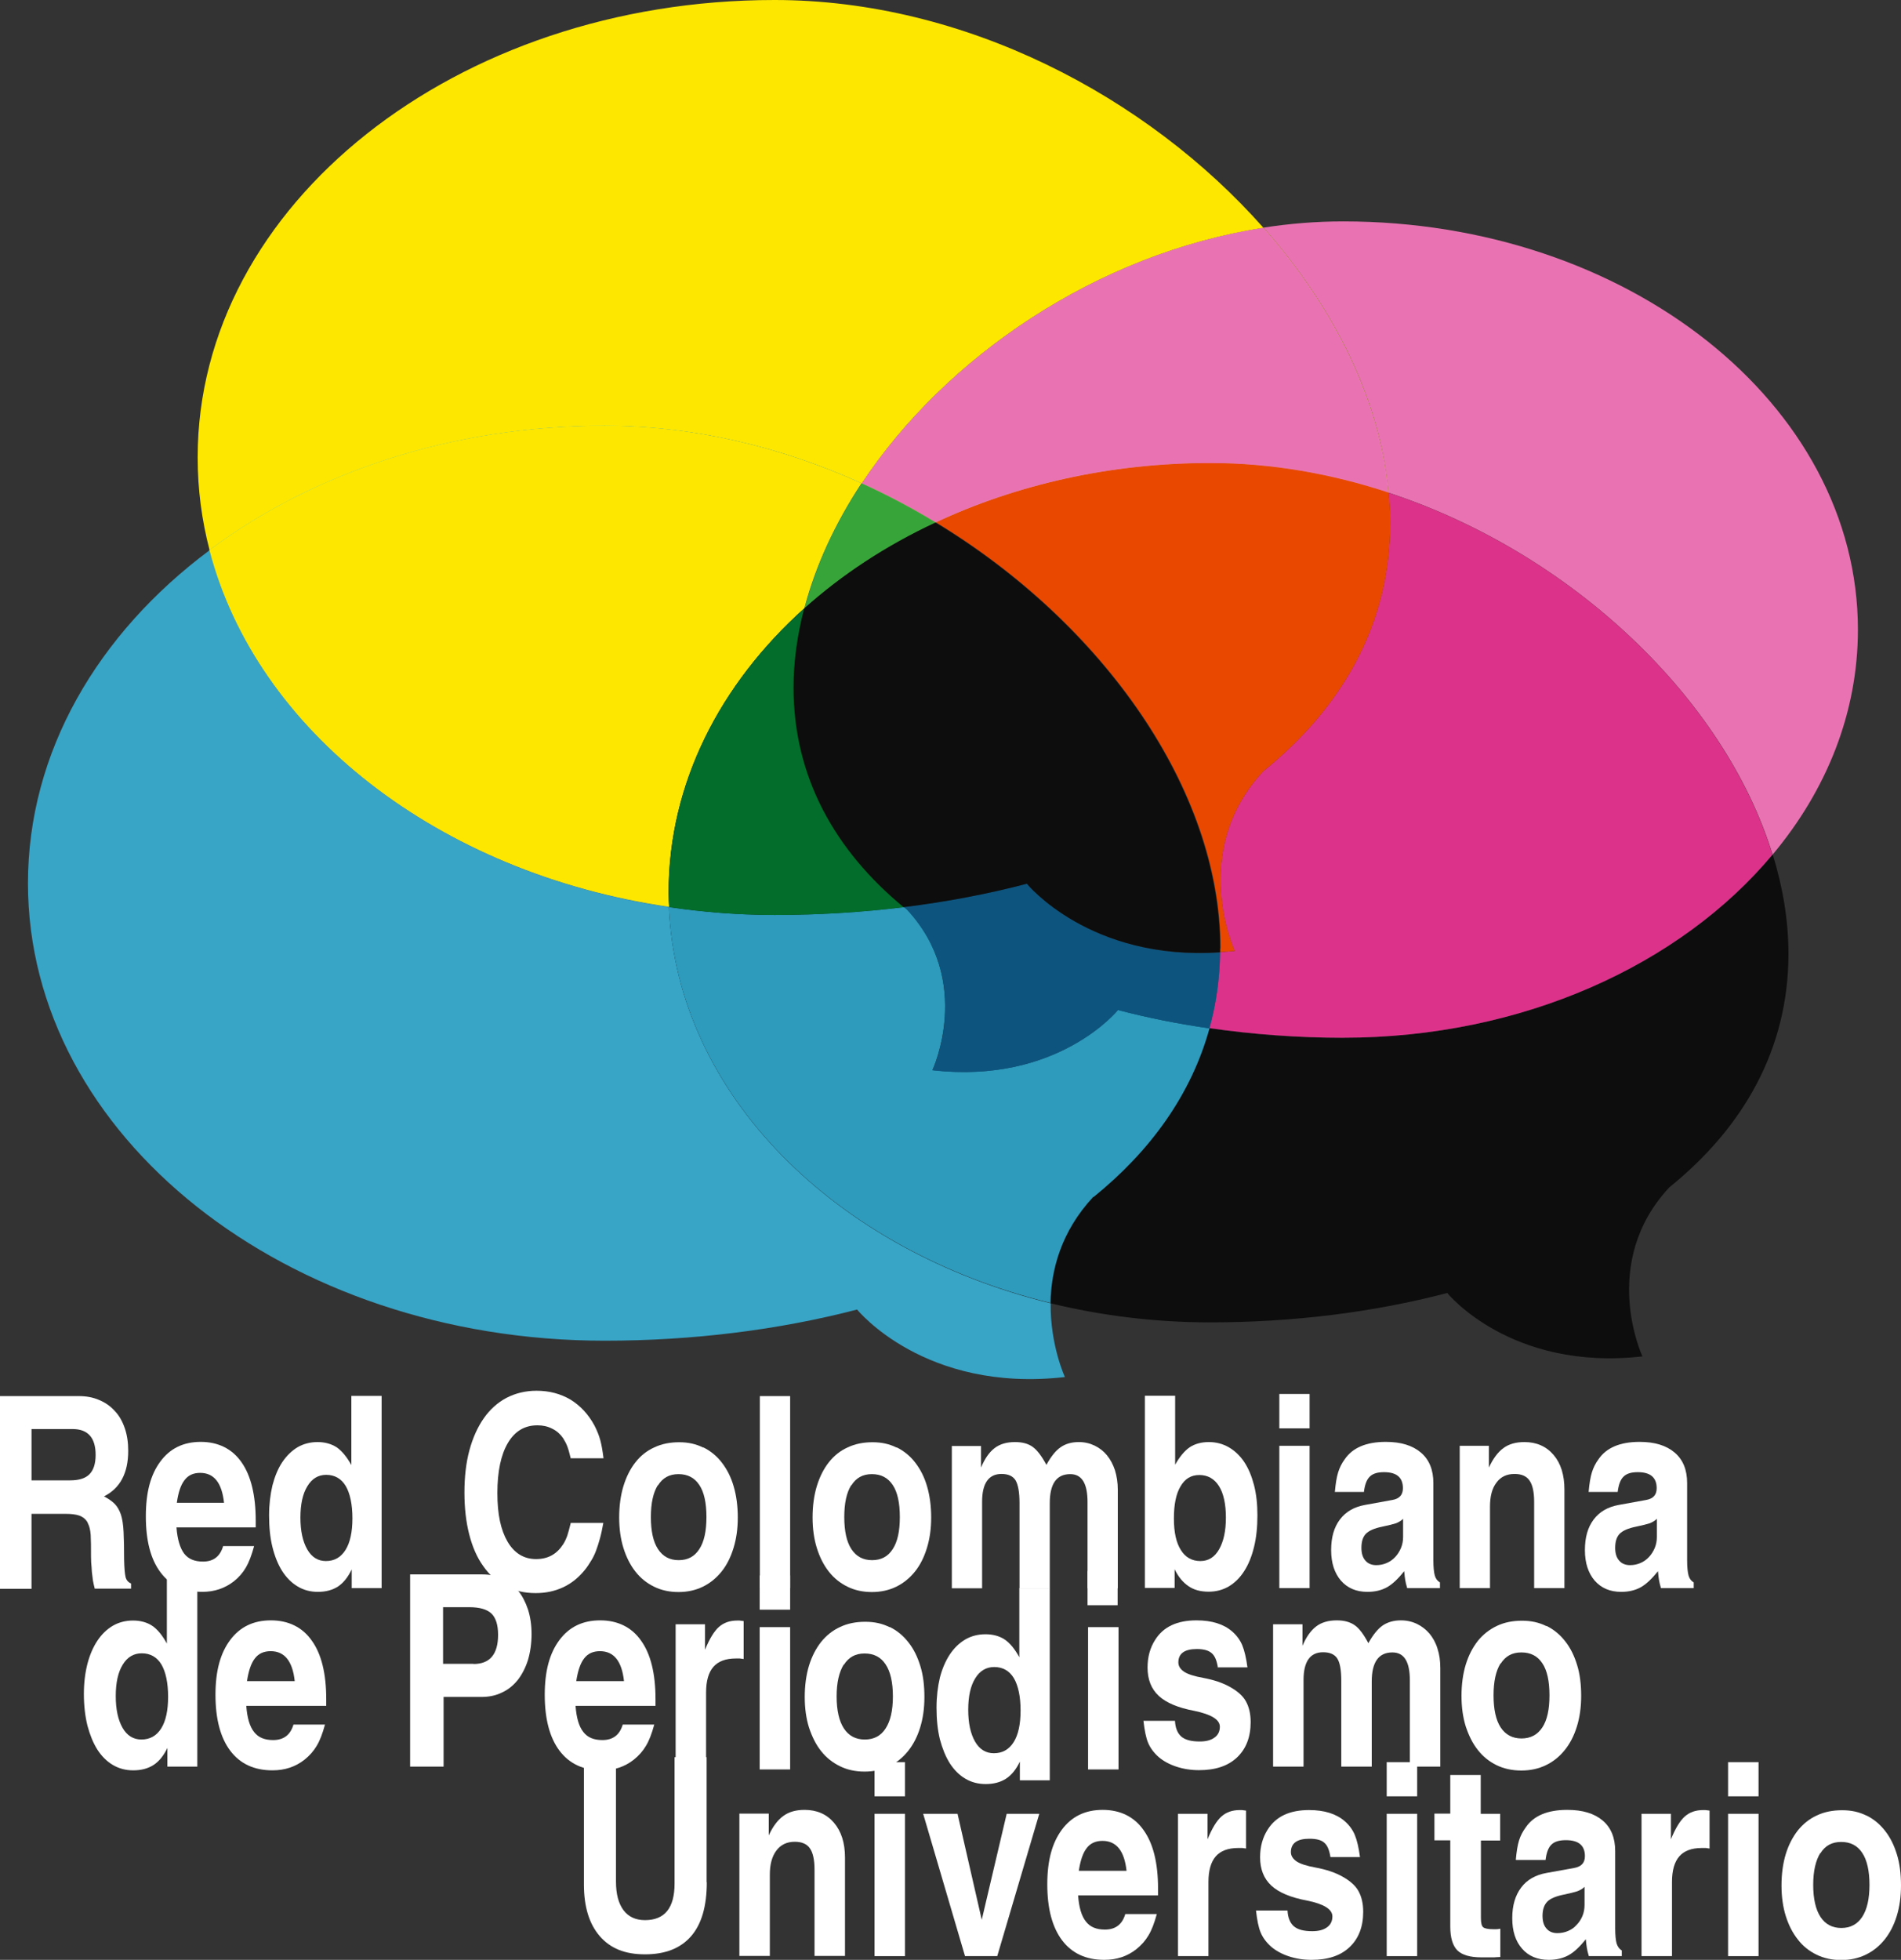
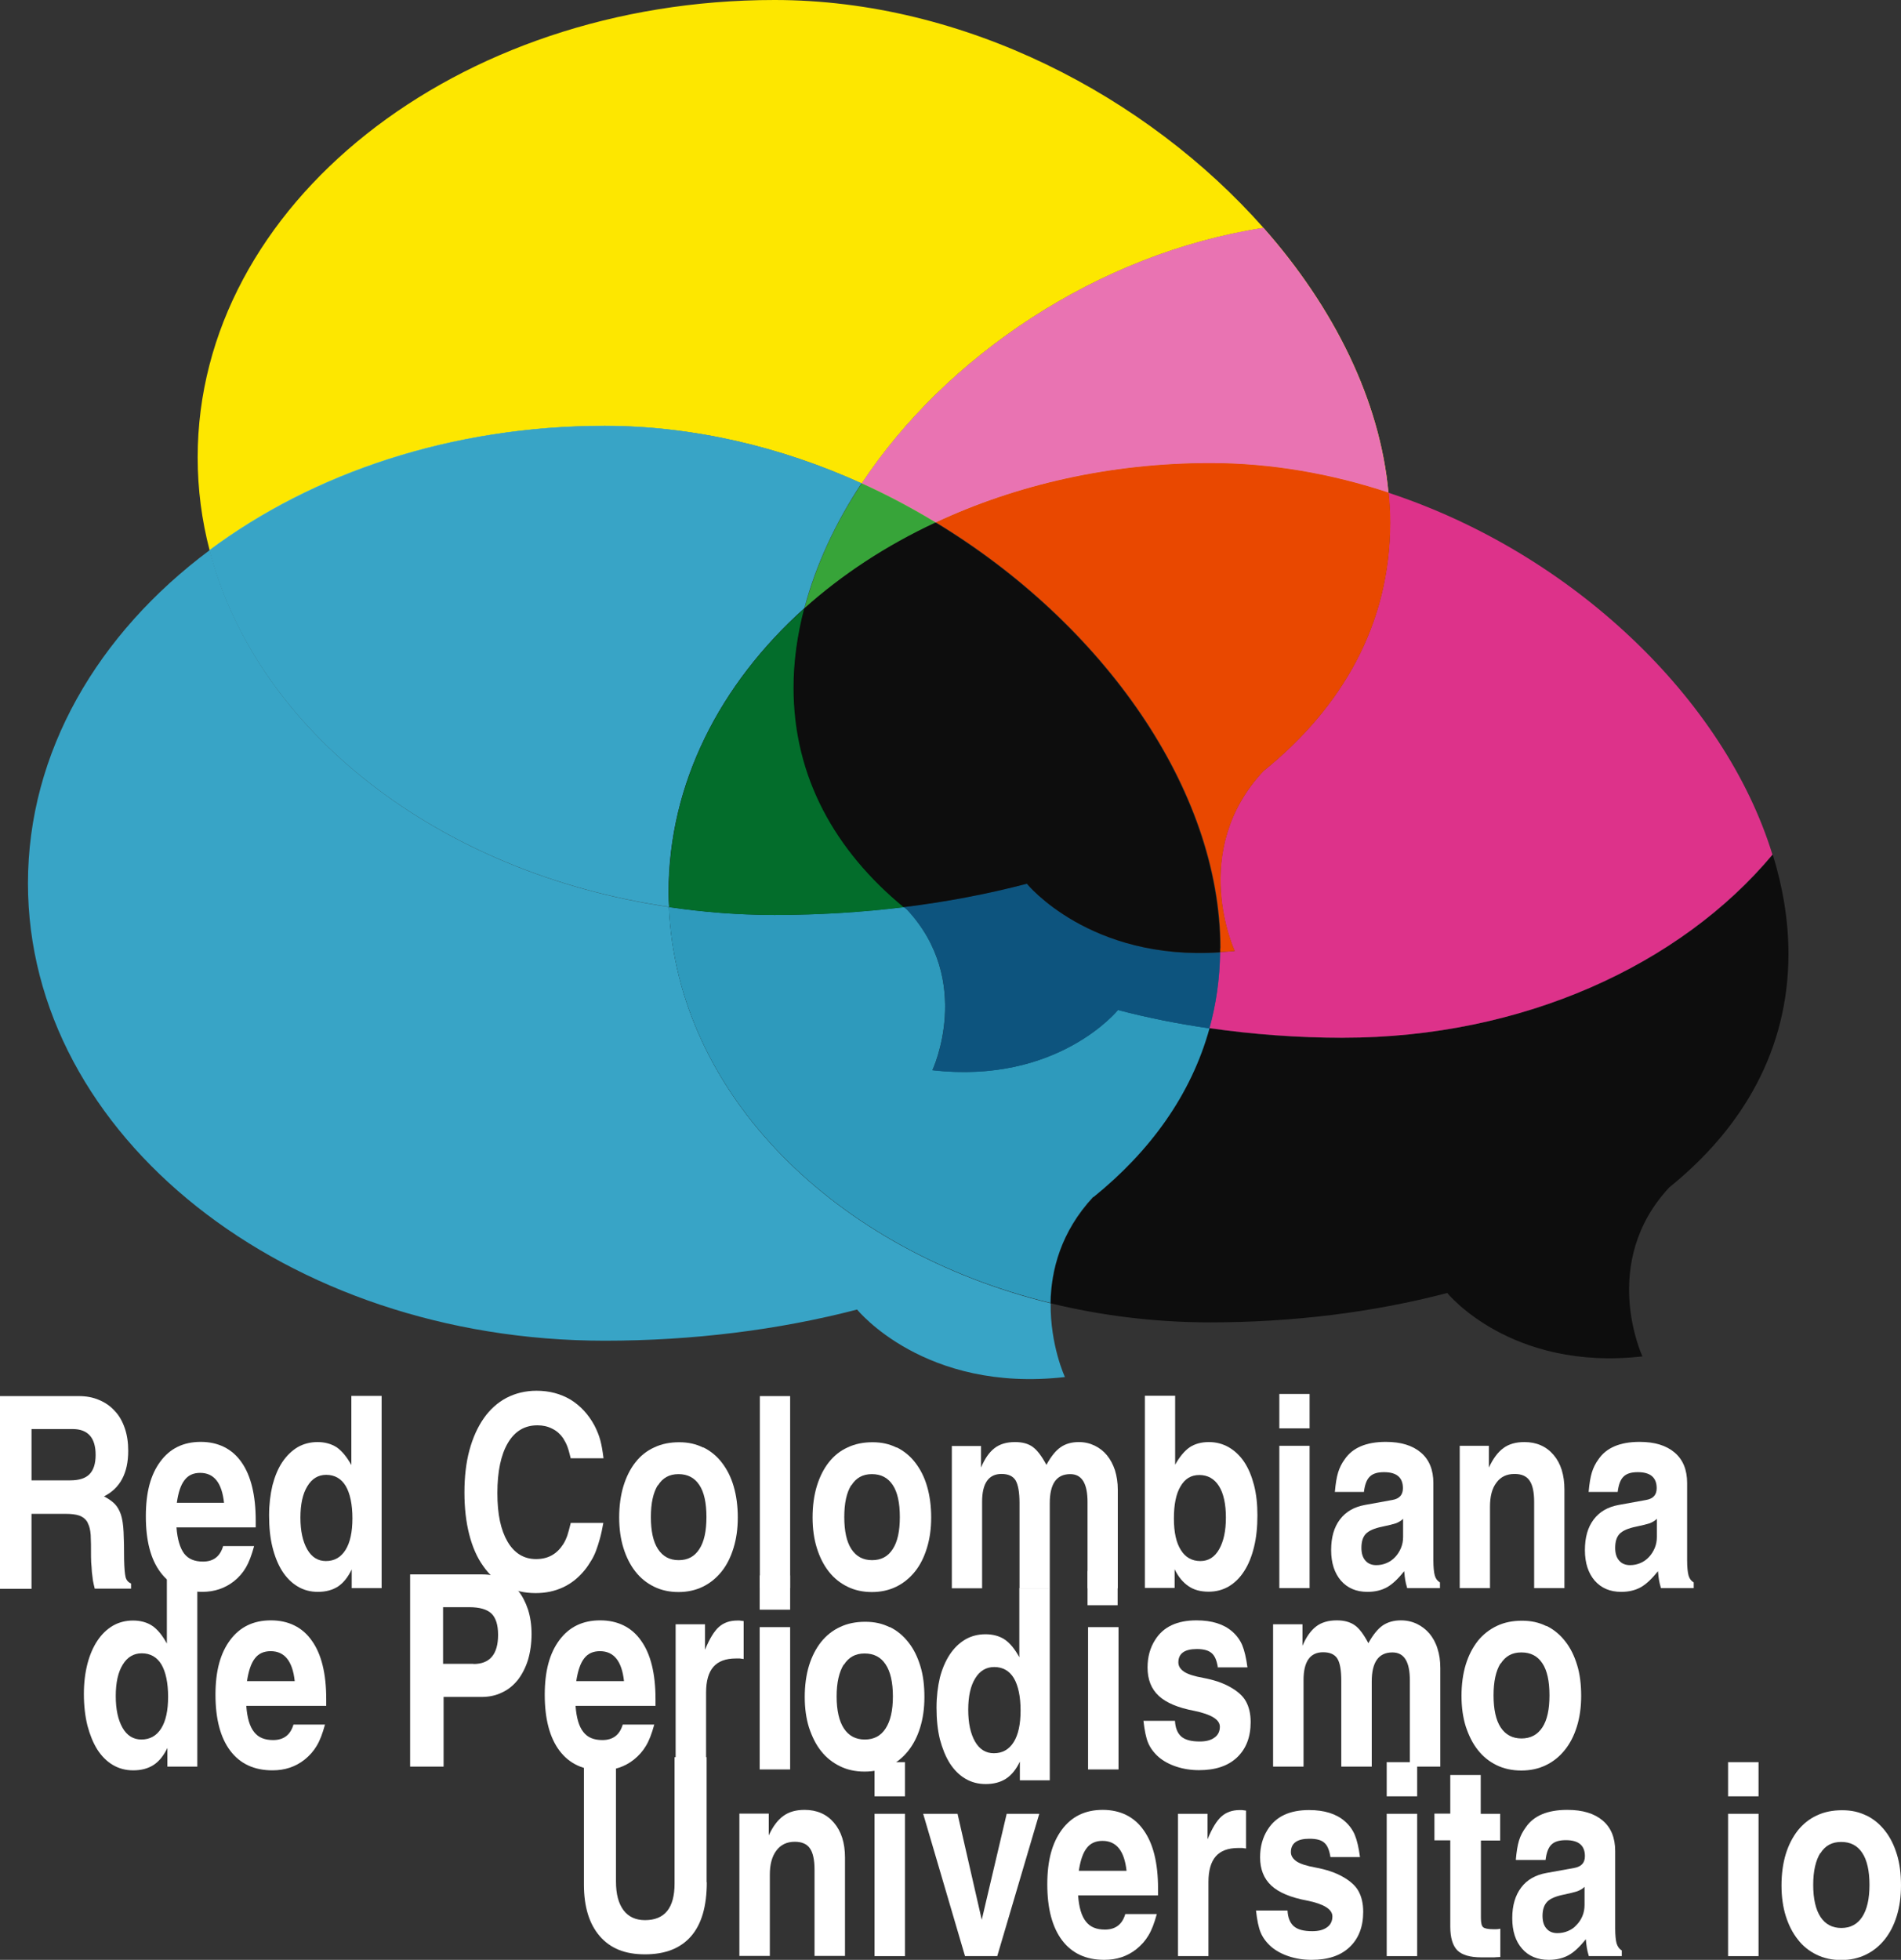
<svg xmlns="http://www.w3.org/2000/svg" viewBox="0 0 106.75 110.03">
  <rect x="0" y="0" width="106.75" height="110.03" fill="#333333" stroke="none" />
  <defs>
    <style>      .cls-1 {        fill: #e94800;      }      .cls-1, .cls-2, .cls-3, .cls-4 {        mix-blend-mode: multiply;      }      .cls-5, .cls-6, .cls-7, .cls-8, .cls-9 {        opacity: .75;      }      .cls-2 {        fill: #e973b2;      }      .cls-6 {        fill: #38c93b;      }      .cls-7 {        fill: #005f97;      }      .cls-10 {        fill: #fff;      }      .cls-3 {        fill: #dd328a;      }      .cls-8 {        fill: #008d36;      }      .cls-11 {        isolation: isolate;      }      .cls-9 {        fill: #3ac9f6;      }      .cls-4 {        fill: #fde700;      }    </style>
  </defs>
  <g class="cls-11">
    <g id="Capa_2">
      <g id="Capa_1-2" data-name="Capa_1">
        <g>
          <g>
            <path class="cls-5" d="M75.43,58.27c-2.55,0-5.07-.19-7.51-.54-1.03,3.73-3.32,6.9-6.52,9.48h0c-1.84,1.97-2.38,4.14-2.4,5.96,2.83.69,5.84,1.07,8.96,1.07,4.62,0,9.16-.56,13.31-1.65h0s3.55,4.4,10.96,3.56c0,0-2.45-5.24,1.51-9.49h0c4.14-3.34,6.69-7.74,6.69-13.11,0-1.85-.31-3.72-.88-5.57-5.17,6.19-14.04,10.28-24.11,10.28Z" />
            <path class="cls-9" d="M37.57,50.92c-12.92-1.89-23.16-9.86-25.8-20.03-6.28,4.68-10.2,11.33-10.2,18.7,0,14.18,14.5,25.68,32.39,25.68,4.92,0,9.75-.6,14.17-1.75h0s3.78,4.69,11.67,3.79c0,0-.83-1.78-.8-4.14-12.11-2.96-20.99-11.75-21.43-22.24Z" />
            <path class="cls-5" d="M61.4,67.21c3.19-2.58,5.49-5.75,6.52-9.48-1.76-.25-3.48-.59-5.14-1.03h0s-3.38,4.19-10.42,3.38c0,0,2.33-4.98-1.43-9.02h0c-.06-.05-.12-.1-.18-.15-2.37.29-4.81.44-7.27.44-2.02,0-4-.15-5.92-.44.44,10.49,9.31,19.28,21.43,22.24.03-1.82.57-3.99,2.4-5.96h0Z" />
            <path class="cls-9" d="M61.4,67.21c3.19-2.58,5.49-5.75,6.52-9.48-1.76-.25-3.48-.59-5.14-1.03h0s-3.38,4.19-10.42,3.38c0,0,2.33-4.98-1.43-9.02h0c-.06-.05-.12-.1-.18-.15-2.37.29-4.81.44-7.27.44-2.02,0-4-.15-5.92-.44.44,10.49,9.31,19.28,21.43,22.24.03-1.82.57-3.99,2.4-5.96h0Z" />
            <path class="cls-4" d="M48.39,27.14c4.69-7.09,13.2-12.9,22.56-14.35C64.42,5.41,54.17,0,43.49,0,25.6,0,11.1,11.5,11.1,25.68c0,1.78.23,3.53.67,5.21,5.8-4.32,13.6-6.98,22.18-6.98,5.02,0,9.95,1.19,14.44,3.23Z" />
            <path class="cls-9" d="M37.57,50.92c-.01-.27-.03-.54-.03-.81,0-6.13,2.89-11.71,7.63-15.97.63-2.4,1.73-4.77,3.21-7.01-4.49-2.03-9.41-3.23-14.44-3.23-8.59,0-16.39,2.65-22.18,6.98,2.64,10.17,12.88,18.14,25.8,20.03Z" />
-             <path class="cls-4" d="M37.57,50.92c-.01-.27-.03-.54-.03-.81,0-6.13,2.89-11.71,7.63-15.97.63-2.4,1.73-4.77,3.21-7.01-4.49-2.03-9.41-3.23-14.44-3.23-8.59,0-16.39,2.65-22.18,6.98,2.64,10.17,12.88,18.14,25.8,20.03Z" />
            <path class="cls-5" d="M44.58,38.61c0-1.48.21-2.98.6-4.46-4.75,4.25-7.63,9.84-7.63,15.97,0,.27.01.54.03.81,1.92.28,3.9.44,5.92.44,2.46,0,4.89-.15,7.27-.44-3.83-3.16-6.18-7.28-6.18-12.31Z" />
            <path class="cls-8" d="M44.58,38.61c0-1.48.21-2.98.6-4.46-4.75,4.25-7.63,9.84-7.63,15.97,0,.27.01.54.03.81,1.92.28,3.9.44,5.92.44,2.46,0,4.89-.15,7.27-.44-3.83-3.16-6.18-7.28-6.18-12.31Z" />
-             <path class="cls-2" d="M99.54,47.98c3.03-3.62,4.79-7.96,4.79-12.63,0-12.66-12.94-22.92-28.9-22.92-1.51,0-3,.12-4.48.35,3.97,4.49,6.56,9.7,7.02,14.88,10.33,3.4,18.89,11.6,21.57,20.32Z" />
            <path class="cls-3" d="M77.97,27.66c.05.56.09,1.12.09,1.67,0,5.72-2.71,10.4-7.12,13.96h0c-4.22,4.52-1.61,10.1-1.61,10.1-.28.03-.55.04-.82.06-.02,1.5-.22,2.92-.6,4.27,2.44.35,4.96.54,7.51.54,10.07,0,18.94-4.09,24.11-10.28-2.68-8.72-11.23-16.92-21.57-20.32Z" />
            <path class="cls-7" d="M57.66,49.61h0c-2.21.58-4.53,1.02-6.91,1.31.06.05.12.1.18.15h0c3.77,4.03,1.43,9.02,1.43,9.02,7.04.8,10.42-3.38,10.42-3.38h0c1.65.43,3.38.77,5.14,1.03.37-1.35.58-2.77.6-4.27-7.32.49-10.85-3.85-10.85-3.85Z" />
            <path class="cls-4" d="M48.39,27.14c1.43.65,2.82,1.39,4.16,2.2,4.52-2.11,9.79-3.33,15.41-3.33,3.43,0,6.8.6,10.01,1.66-.47-5.17-3.05-10.39-7.02-14.88-9.36,1.45-17.87,7.27-22.56,14.35Z" />
            <path class="cls-2" d="M48.39,27.14c1.43.65,2.82,1.39,4.16,2.2,4.52-2.11,9.79-3.33,15.41-3.33,3.43,0,6.8.6,10.01,1.66-.47-5.17-3.05-10.39-7.02-14.88-9.36,1.45-17.87,7.27-22.56,14.35Z" />
            <path class="cls-1" d="M68.52,53.24c0,.07,0,.14,0,.21.27-.02.54-.03.82-.06,0,0-2.61-5.59,1.61-10.1h0c4.41-3.56,7.12-8.24,7.12-13.96,0-.56-.03-1.12-.09-1.67-3.21-1.06-6.59-1.66-10.01-1.66-5.63,0-10.89,1.22-15.41,3.33,9.36,5.67,15.98,14.98,15.98,23.91Z" />
            <path class="cls-6" d="M48.39,27.14c-1.49,2.24-2.58,4.61-3.21,7.01,2.12-1.9,4.6-3.53,7.37-4.82-1.33-.81-2.72-1.55-4.16-2.2Z" />
            <path class="cls-5" d="M57.66,49.61s3.53,4.35,10.85,3.85c0-.07,0-.14,0-.21,0-8.93-6.61-18.24-15.98-23.91-2.77,1.29-5.25,2.92-7.37,4.82-.39,1.48-.6,2.98-.6,4.46,0,5.02,2.35,9.15,6.18,12.31,2.38-.29,4.69-.73,6.91-1.31h0Z" />
          </g>
          <g>
            <path class="cls-10" d="M47.8,83.38c-.26.42-.39,1.01-.39,1.79s.13,1.39.4,1.8c.27.41.65.62,1.16.62s.89-.2,1.16-.62c.27-.41.4-1.01.4-1.8s-.13-1.4-.4-1.8c-.27-.41-.66-.61-1.17-.61s-.89.21-1.15.63M50.36,81.26c.4.2.75.48,1.04.86s.51.81.66,1.33c.15.51.23,1.1.23,1.74s-.08,1.2-.24,1.72c-.16.52-.38.96-.67,1.32s-.64.65-1.05.85c-.41.2-.87.3-1.37.3s-.97-.1-1.37-.3c-.41-.2-.76-.48-1.05-.85s-.51-.81-.67-1.32c-.16-.51-.24-1.09-.24-1.72s.08-1.24.24-1.76c.16-.52.38-.96.67-1.33s.64-.65,1.06-.84c.42-.2.89-.29,1.4-.29s.95.1,1.35.3" />
            <path class="cls-10" d="M55.09,82.39c.21-.5.46-.86.76-1.09.3-.23.68-.34,1.15-.34.41,0,.74.09.99.27.25.18.51.52.77,1.01.26-.47.52-.8.8-.99.27-.19.61-.29,1.02-.29.33,0,.62.07.89.2.27.13.5.31.69.54.19.23.34.51.45.84.1.33.16.69.16,1.1v5.53h-1.7v-4.84c0-1.05-.32-1.57-.97-1.57-.77,0-1.15.54-1.15,1.63v4.78h-1.7v-4.8c0-.6-.08-1.02-.22-1.26-.15-.24-.41-.36-.79-.36-.72,0-1.09.52-1.09,1.56v4.86h-1.7v-7.99h1.64v1.22Z" />
            <path class="cls-10" d="M66.29,83.45c-.25.42-.37,1.02-.37,1.8s.13,1.36.39,1.77c.26.42.63.62,1.1.62.45,0,.8-.22,1.05-.66s.38-1.03.38-1.78-.13-1.36-.39-1.77c-.26-.41-.63-.62-1.1-.62s-.81.21-1.06.64M65.98,82.25c.26-.47.54-.8.83-1,.29-.19.65-.29,1.07-.29s.78.1,1.12.29c.34.2.63.47.87.83s.42.8.55,1.3c.13.51.19,1.07.19,1.69,0,.66-.06,1.25-.19,1.78-.13.53-.31.98-.55,1.35-.24.38-.53.66-.86.86-.34.2-.72.3-1.14.3-.45,0-.83-.1-1.13-.31-.31-.21-.57-.52-.78-.95v1.05h-1.67v-10.79h1.7v3.88Z" />
            <g>
              <path class="cls-10" d="M71.84,89.16h1.7v-7.99h-1.7v7.99ZM71.84,80.19h1.7v-1.93h-1.7v1.93Z" />
              <path class="cls-10" d="M78.79,85.27c-.11.11-.25.19-.4.25-.16.05-.42.12-.77.19-.44.09-.74.22-.92.4-.17.18-.25.44-.25.79,0,.3.07.54.22.71.14.17.35.26.61.26.21,0,.41-.04.59-.12.19-.08.34-.19.48-.34.13-.14.24-.31.32-.5.08-.19.12-.4.12-.62v-1.02ZM74.96,83.75c.04-.46.1-.82.18-1.08.08-.26.2-.51.37-.74.44-.65,1.21-.98,2.31-.98.85,0,1.5.2,1.97.6.47.4.7.97.7,1.71v4.33c0,.39.03.68.08.86.05.18.15.31.29.39v.32h-1.84c-.03-.1-.05-.18-.07-.26l-.04-.2-.03-.21c0-.08-.02-.17-.03-.28-.34.43-.66.73-.96.9-.31.17-.67.26-1.1.26-.63,0-1.12-.21-1.49-.63-.36-.42-.55-.99-.55-1.71s.16-1.28.49-1.72c.33-.44.8-.71,1.41-.82l1.54-.28c.4-.07.59-.29.59-.66,0-.6-.35-.9-1.06-.9-.37,0-.63.08-.8.25-.17.16-.28.45-.33.86h-1.64Z" />
              <path class="cls-10" d="M83.61,82.39c.23-.5.5-.86.81-1.09s.71-.34,1.18-.34c.68,0,1.23.24,1.64.72s.61,1.13.61,1.95v5.53h-1.7v-4.84c0-.56-.09-.96-.26-1.2-.17-.25-.45-.37-.84-.37-.44,0-.78.16-1.02.49-.25.33-.36.78-.36,1.35v4.57h-1.7v-7.99h1.64v1.22Z" />
              <path class="cls-10" d="M93.04,85.27c-.11.11-.25.19-.4.25-.16.05-.42.12-.77.19-.44.09-.74.22-.92.4-.17.18-.25.44-.25.79,0,.3.07.54.22.71.14.17.35.26.61.26.21,0,.41-.04.59-.12.19-.08.34-.19.48-.34.13-.14.24-.31.32-.5.08-.19.12-.4.12-.62v-1.02ZM89.21,83.75c.04-.46.1-.82.18-1.08.08-.26.2-.51.37-.74.44-.65,1.21-.98,2.31-.98.85,0,1.5.2,1.97.6.47.4.7.97.7,1.71v4.33c0,.39.03.68.08.86.05.18.15.31.29.39v.32h-1.84c-.03-.1-.05-.18-.07-.26l-.04-.2-.03-.21c0-.08-.02-.17-.03-.28-.34.43-.66.73-.96.9-.31.17-.67.26-1.1.26-.63,0-1.12-.21-1.49-.63-.36-.42-.55-.99-.55-1.71s.16-1.28.49-1.72c.33-.44.8-.71,1.41-.82l1.54-.28c.4-.07.59-.29.59-.66,0-.6-.35-.9-1.06-.9-.37,0-.63.08-.8.25-.17.16-.28.45-.33.86h-1.64Z" />
            </g>
            <path class="cls-10" d="M6.89,93.46c-.26.42-.39,1.01-.39,1.76s.13,1.34.38,1.78c.25.44.61.66,1.06.66.48,0,.85-.21,1.11-.62.26-.41.39-1.01.39-1.78s-.13-1.4-.38-1.82c-.25-.41-.62-.62-1.1-.62-.45,0-.81.21-1.07.64M11.08,99.18h-1.68v-1.05c-.21.44-.47.76-.78.96-.31.2-.69.3-1.14.3-.42,0-.8-.1-1.14-.3-.34-.2-.63-.49-.87-.86-.24-.38-.42-.83-.56-1.35-.13-.53-.2-1.12-.2-1.78,0-.62.07-1.18.2-1.69.13-.5.32-.94.56-1.3.24-.36.53-.64.87-.84.33-.19.71-.29,1.13-.29s.78.1,1.07.29c.3.2.57.53.83,1v-3.88h1.71v10.79Z" />
            <path class="cls-10" d="M16.55,94.38c-.12-1.12-.57-1.68-1.35-1.68-.38,0-.68.13-.89.41-.21.27-.35.69-.44,1.27h2.67ZM18.25,96.82c-.14.51-.29.91-.47,1.2-.17.29-.4.55-.69.78-.5.39-1.09.59-1.79.59-1.03,0-1.82-.37-2.37-1.1s-.83-1.78-.83-3.14.28-2.34.82-3.07c.55-.74,1.31-1.11,2.29-1.11s1.77.38,2.3,1.14c.54.75.81,1.85.81,3.28v.38h-4.49c.05.67.19,1.16.44,1.47.24.31.59.45,1.07.45.59,0,.97-.29,1.14-.87h1.77Z" />
            <path class="cls-10" d="M26.59,93.42c.92,0,1.38-.55,1.38-1.64,0-.56-.13-.96-.38-1.2-.25-.23-.66-.35-1.24-.35h-1.47v3.18h1.71ZM24.89,99.18h-1.86v-10.79h4.05c.42,0,.8.08,1.14.23.34.16.63.38.87.68.24.29.42.65.56,1.06.13.41.2.87.2,1.38s-.07,1.01-.2,1.45c-.14.44-.33.81-.57,1.12-.25.31-.54.55-.89.71-.34.17-.73.25-1.16.25h-2.12v3.91Z" />
            <path class="cls-10" d="M35.04,94.38c-.12-1.12-.57-1.68-1.35-1.68-.38,0-.68.13-.89.41-.21.27-.35.69-.44,1.27h2.67ZM36.74,96.82c-.14.51-.29.91-.47,1.2-.17.29-.4.55-.69.78-.5.39-1.09.59-1.79.59-1.03,0-1.82-.37-2.37-1.1s-.83-1.78-.83-3.14.28-2.34.82-3.07c.55-.74,1.31-1.11,2.29-1.11s1.77.38,2.3,1.14c.54.75.81,1.85.81,3.28v.38h-4.49c.05.67.19,1.16.44,1.47.24.31.59.45,1.07.45.59,0,.97-.29,1.14-.87h1.77Z" />
            <path class="cls-10" d="M37.94,91.19h1.65v1.43c.25-.61.51-1.04.78-1.28.27-.24.61-.36,1.04-.36h.11s.11.01.24.03v2.13l-.21-.03h-.23c-.57,0-.99.16-1.26.47-.27.31-.41.79-.41,1.44v4.16h-1.71v-7.99Z" />
            <g>
              <path class="cls-10" d="M3.94,83.11c.49,0,.85-.11,1.08-.34s.35-.59.35-1.09c0-.96-.43-1.45-1.29-1.45H1.77v2.88h2.17ZM0,78.38h4.43c.42,0,.8.07,1.14.22.34.14.64.35.88.62.25.26.43.59.56.97.13.38.19.8.19,1.26,0,1.25-.45,2.1-1.36,2.56.25.13.45.27.6.42s.26.35.35.6c.08.25.13.57.15.98.02.4.03.92.03,1.55.01.47.04.8.08.97.04.17.14.3.31.37v.29h-2.04c-.04-.15-.07-.3-.1-.45-.02-.15-.04-.31-.06-.48-.01-.17-.02-.35-.04-.55-.01-.2-.01-.42-.01-.68,0-.24,0-.45-.01-.62,0-.18-.01-.32-.03-.44s-.04-.22-.07-.3l-.1-.23c-.1-.16-.25-.28-.44-.35-.2-.07-.46-.1-.79-.1h-1.9v4.21H0v-10.79Z" />
              <path class="cls-10" d="M12.58,84.37c-.12-1.12-.56-1.68-1.34-1.68-.38,0-.67.13-.88.41-.21.27-.35.69-.43,1.27h2.65ZM14.27,86.8c-.14.51-.29.91-.46,1.2s-.39.55-.68.78c-.5.39-1.09.59-1.77.59-1.02,0-1.81-.37-2.35-1.1-.55-.73-.82-1.78-.82-3.14s.27-2.34.81-3.07c.54-.74,1.3-1.11,2.27-1.11s1.76.38,2.29,1.14c.53.75.8,1.85.8,3.28v.38h-4.45c.05.67.2,1.16.43,1.47.24.31.59.45,1.06.45.59,0,.96-.29,1.13-.87h1.76Z" />
              <path class="cls-10" d="M17.26,83.44c-.26.42-.39,1.01-.39,1.76s.13,1.34.38,1.78c.25.44.6.66,1.05.66.48,0,.84-.21,1.1-.62.26-.41.39-1.01.39-1.78s-.13-1.4-.38-1.82c-.25-.41-.62-.62-1.09-.62-.45,0-.8.21-1.06.64M21.42,89.16h-1.67v-1.05c-.21.44-.47.76-.77.96-.31.2-.69.3-1.13.3-.42,0-.8-.1-1.13-.3-.34-.2-.63-.49-.87-.86-.24-.38-.42-.83-.55-1.35s-.19-1.12-.19-1.78c0-.62.07-1.18.19-1.69.13-.5.31-.94.55-1.3.24-.36.53-.64.86-.84.33-.19.71-.29,1.12-.29s.77.1,1.07.29c.29.2.57.53.83,1v-3.88h1.7v10.79Z" />
              <path class="cls-10" d="M32.05,81.88c-.07-.29-.13-.51-.19-.67-.06-.16-.14-.31-.24-.47-.16-.23-.36-.41-.61-.53-.25-.13-.53-.19-.83-.19-.72,0-1.27.33-1.66.99-.39.66-.59,1.6-.59,2.81s.19,2.07.57,2.73c.38.65.92.98,1.6.98s1.17-.28,1.53-.84c.1-.16.17-.32.23-.49.05-.16.12-.4.19-.7h1.83c-.06.33-.12.62-.19.87-.07.25-.14.48-.22.69-.08.21-.17.4-.28.57-.1.17-.22.35-.35.51-.34.42-.74.75-1.21.97-.47.22-.98.33-1.55.33-.63,0-1.19-.13-1.68-.39-.5-.26-.92-.63-1.26-1.12-.35-.48-.61-1.08-.79-1.78-.18-.7-.27-1.49-.27-2.36s.09-1.67.28-2.37c.19-.7.46-1.3.81-1.8.35-.5.78-.88,1.27-1.14.5-.26,1.07-.4,1.69-.4.72,0,1.35.17,1.91.5.55.34,1,.82,1.34,1.45.15.29.26.57.33.83.07.26.13.6.18,1.01h-1.83Z" />
              <path class="cls-10" d="M36.94,83.38c-.26.42-.39,1.01-.39,1.79s.13,1.39.4,1.8c.27.41.65.62,1.16.62s.89-.2,1.16-.62c.27-.41.4-1.01.4-1.8s-.13-1.4-.4-1.8c-.27-.41-.66-.61-1.17-.61s-.89.21-1.15.63M39.5,81.26c.4.2.75.48,1.04.86s.51.81.66,1.33c.15.51.23,1.1.23,1.74s-.08,1.2-.24,1.72c-.16.52-.38.96-.67,1.32s-.64.65-1.05.85c-.41.2-.87.3-1.37.3s-.97-.1-1.37-.3c-.41-.2-.76-.48-1.05-.85s-.51-.81-.67-1.32c-.16-.51-.24-1.09-.24-1.72s.08-1.24.24-1.76c.16-.52.38-.96.67-1.33s.64-.65,1.06-.84c.42-.2.89-.29,1.4-.29s.95.1,1.35.3" />
              <rect class="cls-10" x="42.67" y="78.38" width="1.7" height="10.78" />
              <path class="cls-10" d="M42.66,99.34h1.71v-7.99h-1.71v7.99ZM42.66,90.37h1.71v-1.92h-1.71v1.92Z" />
            </g>
            <path class="cls-10" d="M47.38,93.45c-.26.42-.4,1.01-.4,1.79s.14,1.39.41,1.8c.27.41.66.62,1.17.62s.9-.2,1.17-.62c.27-.41.41-1.01.41-1.8s-.14-1.4-.41-1.8c-.27-.41-.66-.61-1.18-.61s-.89.21-1.16.63M49.96,91.34c.41.2.75.48,1.05.86s.51.81.67,1.33c.16.51.23,1.1.23,1.74s-.08,1.2-.24,1.72c-.16.52-.39.96-.68,1.32-.29.36-.64.65-1.06.85-.41.2-.87.3-1.38.3s-.98-.1-1.38-.3c-.41-.2-.77-.48-1.06-.85-.29-.36-.51-.81-.68-1.32-.16-.51-.24-1.09-.24-1.72s.08-1.24.24-1.76c.16-.52.39-.96.68-1.33.29-.36.65-.65,1.07-.84.42-.2.89-.29,1.41-.29s.96.1,1.36.3" />
            <path class="cls-10" d="M54.76,94.23c-.26.42-.39,1.01-.39,1.76s.13,1.34.38,1.78c.25.44.61.66,1.06.66.48,0,.85-.21,1.11-.62.26-.41.39-1.01.39-1.78s-.13-1.4-.38-1.82c-.25-.41-.62-.62-1.1-.62-.45,0-.81.21-1.07.64M58.95,99.95h-1.68v-1.05c-.21.44-.47.76-.78.96-.31.2-.69.3-1.14.3-.42,0-.8-.1-1.14-.3-.34-.2-.63-.49-.87-.86-.24-.38-.42-.83-.56-1.35-.13-.53-.19-1.12-.19-1.78,0-.62.07-1.18.19-1.69.13-.5.32-.94.56-1.3.24-.36.53-.64.87-.84.33-.19.71-.29,1.13-.29s.78.1,1.07.29c.3.2.57.53.83,1v-3.88h1.71v10.79Z" />
            <path class="cls-10" d="M61.1,99.34h1.71v-7.99h-1.71v7.99ZM61.07,90.12h1.69v-1.92h-1.69v1.92Z" />
            <path class="cls-10" d="M68.39,93.62c-.06-.39-.17-.66-.35-.81-.17-.15-.44-.23-.83-.23-.69,0-1.04.25-1.04.75,0,.21.11.38.33.53.22.14.57.25,1.07.34.59.11,1.1.28,1.52.52.41.23.71.5.87.79.18.32.27.71.27,1.17,0,.85-.26,1.51-.77,1.99-.51.48-1.22.71-2.13.71-.46,0-.89-.07-1.28-.2-.39-.13-.72-.31-.99-.54-.27-.24-.47-.51-.59-.8-.12-.29-.2-.7-.26-1.23h1.77c.02.4.14.69.35.88.22.19.56.28,1.04.28.35,0,.63-.07.83-.22.2-.14.3-.35.3-.61,0-.4-.48-.69-1.43-.89-.91-.17-1.58-.45-2-.84-.42-.39-.63-.92-.63-1.59,0-.59.14-1.11.43-1.56.46-.73,1.23-1.09,2.32-1.09.86,0,1.53.21,2.01.63.25.22.44.48.56.77.12.29.22.71.29,1.24h-1.7Z" />
            <path class="cls-10" d="M73.14,92.4c.21-.5.47-.86.77-1.09.3-.23.69-.34,1.16-.34.41,0,.74.09,1,.27.26.18.51.52.77,1.01.26-.47.53-.8.8-.99.28-.19.62-.29,1.03-.29.33,0,.63.07.9.2.27.13.5.31.7.54.19.23.35.51.45.84.11.33.16.69.16,1.1v5.53h-1.71v-4.84c0-1.05-.32-1.57-.98-1.57-.77,0-1.16.54-1.16,1.63v4.78h-1.71v-4.8c0-.6-.07-1.02-.22-1.26-.15-.24-.42-.36-.8-.36-.73,0-1.1.52-1.1,1.56v4.86h-1.71v-7.99h1.65v1.22Z" />
            <path class="cls-10" d="M84.26,93.39c-.26.42-.39,1.01-.39,1.79s.13,1.39.4,1.8c.27.41.66.62,1.17.62s.9-.21,1.17-.62c.27-.41.4-1.01.4-1.8s-.13-1.4-.4-1.8c-.27-.41-.66-.61-1.18-.61s-.89.21-1.16.63M86.84,91.28c.41.2.75.48,1.05.86s.51.81.67,1.33c.16.51.23,1.1.23,1.74s-.08,1.2-.24,1.72c-.16.52-.39.96-.68,1.32-.29.36-.64.65-1.06.85-.41.2-.87.3-1.38.3s-.98-.1-1.39-.3c-.41-.2-.76-.48-1.05-.85-.29-.36-.51-.81-.68-1.32-.16-.51-.24-1.09-.24-1.72s.08-1.24.24-1.76c.16-.52.39-.96.68-1.33.29-.36.65-.64,1.07-.84.42-.2.89-.29,1.41-.29s.96.1,1.36.3" />
            <path class="cls-10" d="M39.69,105.67c0,1.34-.29,2.35-.88,3.03-.59.68-1.45,1.02-2.59,1.02s-1.95-.34-2.54-1.02c-.59-.68-.89-1.65-.89-2.9v-7.15h1.8v6.99c0,.69.14,1.22.42,1.6.28.37.68.56,1.21.56,1.11,0,1.66-.69,1.66-2.05v-7.1h1.8v7.02Z" />
            <path class="cls-10" d="M43.17,103.04c.23-.5.5-.86.82-1.09.31-.23.71-.34,1.19-.34.69,0,1.24.24,1.65.72.41.48.62,1.13.62,1.95v5.53h-1.71v-4.84c0-.56-.09-.96-.26-1.2-.17-.25-.46-.37-.85-.37-.44,0-.78.16-1.03.49-.25.33-.37.78-.37,1.35v4.57h-1.71v-7.99h1.65v1.22Z" />
            <path class="cls-10" d="M49.11,109.82h1.71v-7.99h-1.71v7.99ZM49.11,100.85h1.71v-1.92h-1.71v1.92Z" />
            <polygon class="cls-10" points="56 109.82 54.19 109.82 51.84 101.83 53.77 101.83 55.13 107.78 56.53 101.83 58.36 101.83 56 109.82" />
            <path class="cls-10" d="M63.26,105.03c-.12-1.12-.57-1.68-1.35-1.68-.38,0-.68.13-.89.41-.21.27-.35.69-.44,1.27h2.67ZM64.96,107.46c-.14.51-.29.91-.47,1.2-.17.29-.4.55-.69.78-.5.39-1.09.59-1.79.59-1.03,0-1.82-.37-2.37-1.1s-.83-1.78-.83-3.14.28-2.34.82-3.07c.55-.74,1.31-1.11,2.29-1.11s1.77.38,2.3,1.14c.54.75.81,1.85.81,3.28v.38h-4.49c.05.67.19,1.16.44,1.47.24.31.59.45,1.07.45.59,0,.97-.29,1.14-.87h1.77Z" />
            <path class="cls-10" d="M66.16,101.83h1.65v1.43c.25-.61.51-1.04.78-1.28.27-.24.61-.36,1.04-.36h.1s.11.01.24.03v2.13l-.21-.03h-.23c-.57,0-.99.16-1.26.47-.27.31-.41.79-.41,1.44v4.16h-1.71v-7.99Z" />
            <path class="cls-10" d="M74.71,104.26c-.06-.39-.17-.66-.35-.81-.17-.15-.44-.22-.83-.22-.69,0-1.04.25-1.04.75,0,.21.11.38.33.53.22.14.57.25,1.07.34.59.11,1.1.28,1.52.52.41.23.71.5.87.79.18.32.27.71.27,1.17,0,.85-.26,1.51-.77,1.99-.51.48-1.22.71-2.13.71-.46,0-.89-.07-1.28-.2-.39-.13-.72-.31-.99-.54-.27-.24-.47-.51-.59-.8-.12-.29-.2-.7-.26-1.23h1.77c.02.4.14.69.35.88.22.19.56.28,1.04.28.35,0,.63-.07.83-.22.2-.14.3-.35.3-.61,0-.4-.48-.7-1.43-.89-.91-.17-1.58-.45-2-.84-.42-.39-.63-.92-.63-1.59,0-.59.14-1.11.43-1.56.46-.73,1.23-1.09,2.32-1.09.86,0,1.53.21,2.01.63.25.22.44.48.56.77.12.29.22.71.29,1.24h-1.7Z" />
            <path class="cls-10" d="M77.87,109.82h1.71v-7.99h-1.71v7.99ZM77.87,100.85h1.71v-1.92h-1.71v1.92Z" />
            <path class="cls-10" d="M83.16,101.83h1.08v1.5h-1.08v4.34c0,.28.04.46.13.53.08.07.28.11.58.11h.14s.12,0,.24-.03v1.59c-.15,0-.27.02-.35.02h-.22s-.14,0-.14,0h-.35c-.63,0-1.08-.13-1.35-.39-.26-.26-.4-.71-.4-1.33v-4.85h-.89v-1.5h.89v-2.17h1.71v2.17Z" />
            <path class="cls-10" d="M88.98,105.93c-.11.11-.25.19-.41.25-.16.05-.42.12-.77.19-.44.09-.75.22-.92.4-.17.18-.26.44-.26.79,0,.3.07.54.22.71.14.17.35.26.61.26.21,0,.41-.04.6-.12.19-.08.35-.19.48-.34.14-.14.25-.31.33-.5.08-.19.12-.4.12-.62v-1.02ZM85.12,104.41c.04-.46.1-.82.18-1.08.08-.26.21-.51.38-.74.44-.65,1.22-.98,2.33-.98.86,0,1.52.2,1.99.6.47.4.7.97.7,1.71v4.33c0,.39.03.68.08.86.06.18.15.31.29.39v.32h-1.85l-.07-.26-.04-.2-.03-.21c-.01-.08-.02-.17-.03-.28-.34.43-.66.73-.97.9-.31.17-.68.26-1.11.26-.63,0-1.14-.21-1.5-.63-.37-.42-.55-.99-.55-1.71s.17-1.28.5-1.72c.33-.44.81-.71,1.43-.82l1.55-.28c.4-.07.6-.29.6-.66,0-.6-.35-.9-1.07-.9-.37,0-.64.08-.81.25-.17.16-.28.45-.33.86h-1.65Z" />
-             <path class="cls-10" d="M92.18,101.83h1.65v1.43c.25-.61.51-1.04.78-1.28.27-.24.61-.36,1.04-.36h.11s.11.01.24.03v2.13l-.21-.03h-.23c-.57,0-.99.16-1.26.47-.27.31-.41.79-.41,1.44v4.16h-1.71v-7.99Z" />
            <path class="cls-10" d="M97.04,109.82h1.71v-7.99h-1.71v7.99ZM97.04,100.85h1.71v-1.92h-1.71v1.92Z" />
            <path class="cls-10" d="M102.22,104.03c-.26.42-.4,1.01-.4,1.79s.14,1.39.41,1.8c.27.41.66.62,1.17.62s.9-.21,1.17-.62c.27-.41.41-1.01.41-1.8s-.14-1.4-.41-1.8c-.27-.41-.66-.61-1.18-.61s-.9.21-1.16.63M104.8,101.92c.41.2.75.48,1.05.86s.51.81.67,1.33c.16.51.23,1.1.23,1.74s-.08,1.2-.24,1.72c-.16.52-.39.96-.68,1.32-.29.36-.64.65-1.06.85-.41.2-.87.3-1.38.3s-.97-.1-1.38-.3c-.41-.2-.77-.48-1.05-.85-.29-.36-.52-.81-.68-1.32-.16-.51-.24-1.09-.24-1.72s.08-1.24.24-1.76c.16-.52.39-.96.68-1.33.29-.36.65-.65,1.07-.84.42-.2.89-.29,1.42-.29s.95.1,1.36.3" />
          </g>
        </g>
      </g>
    </g>
  </g>
</svg>